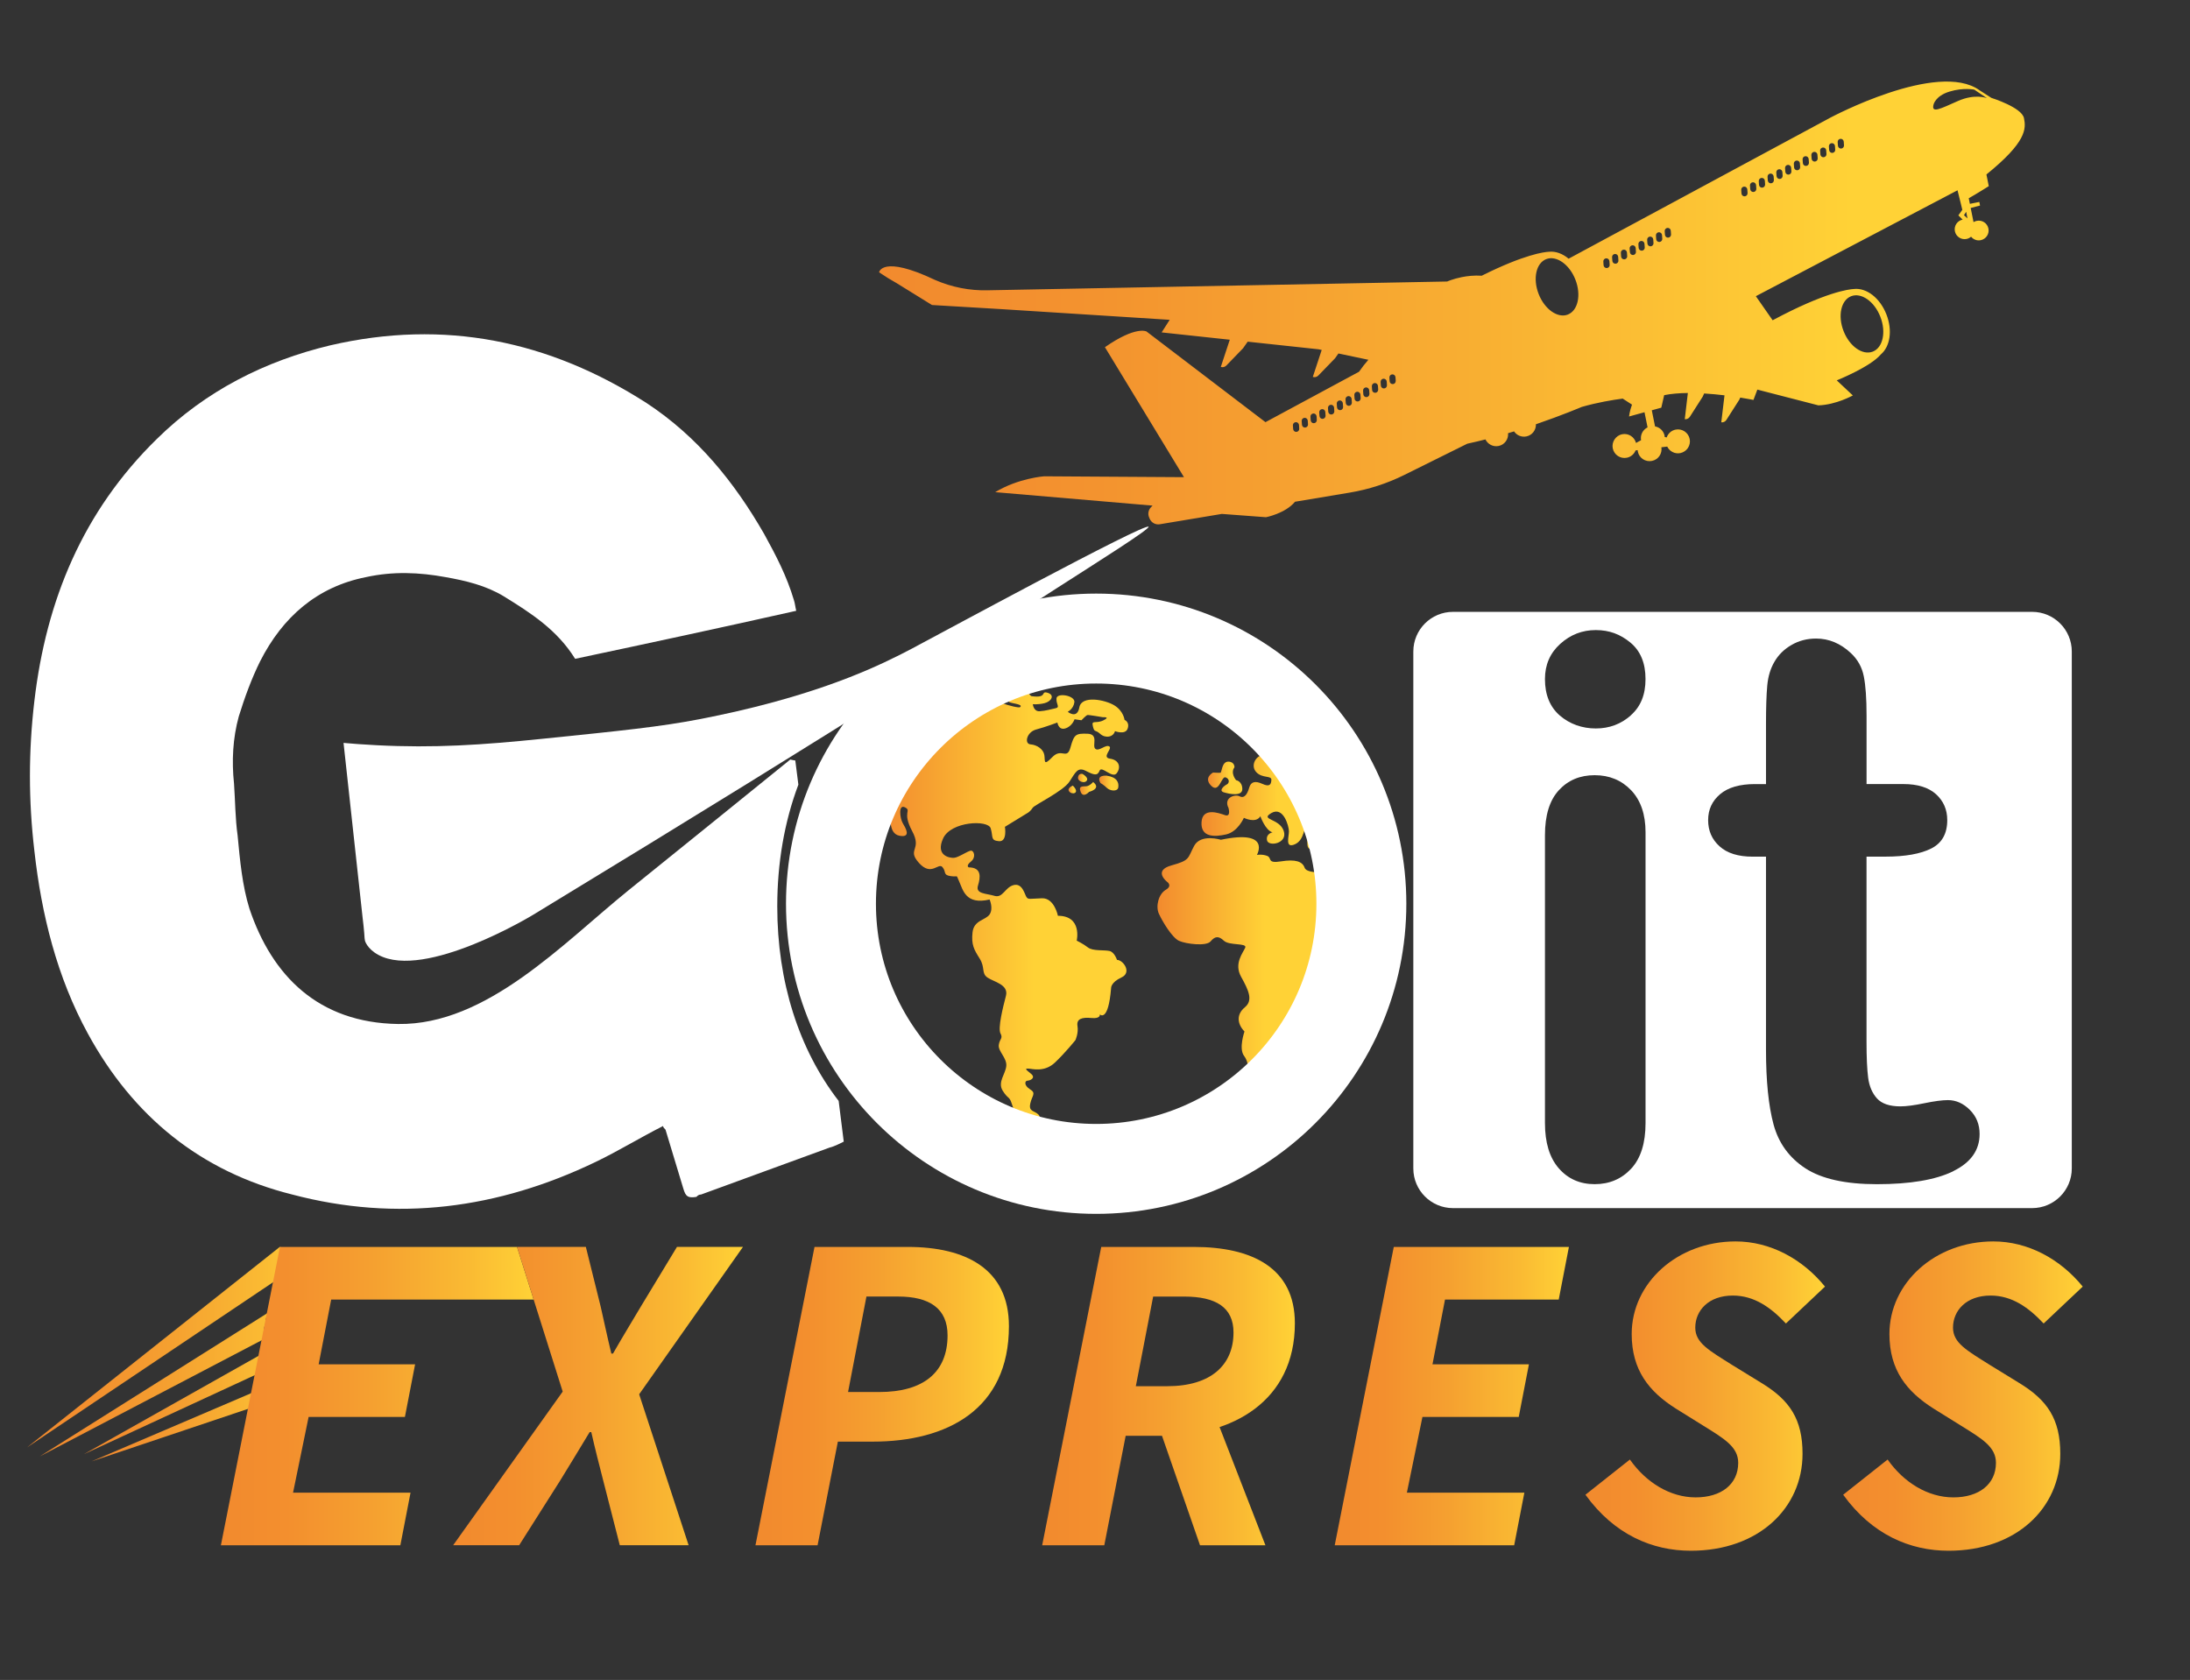
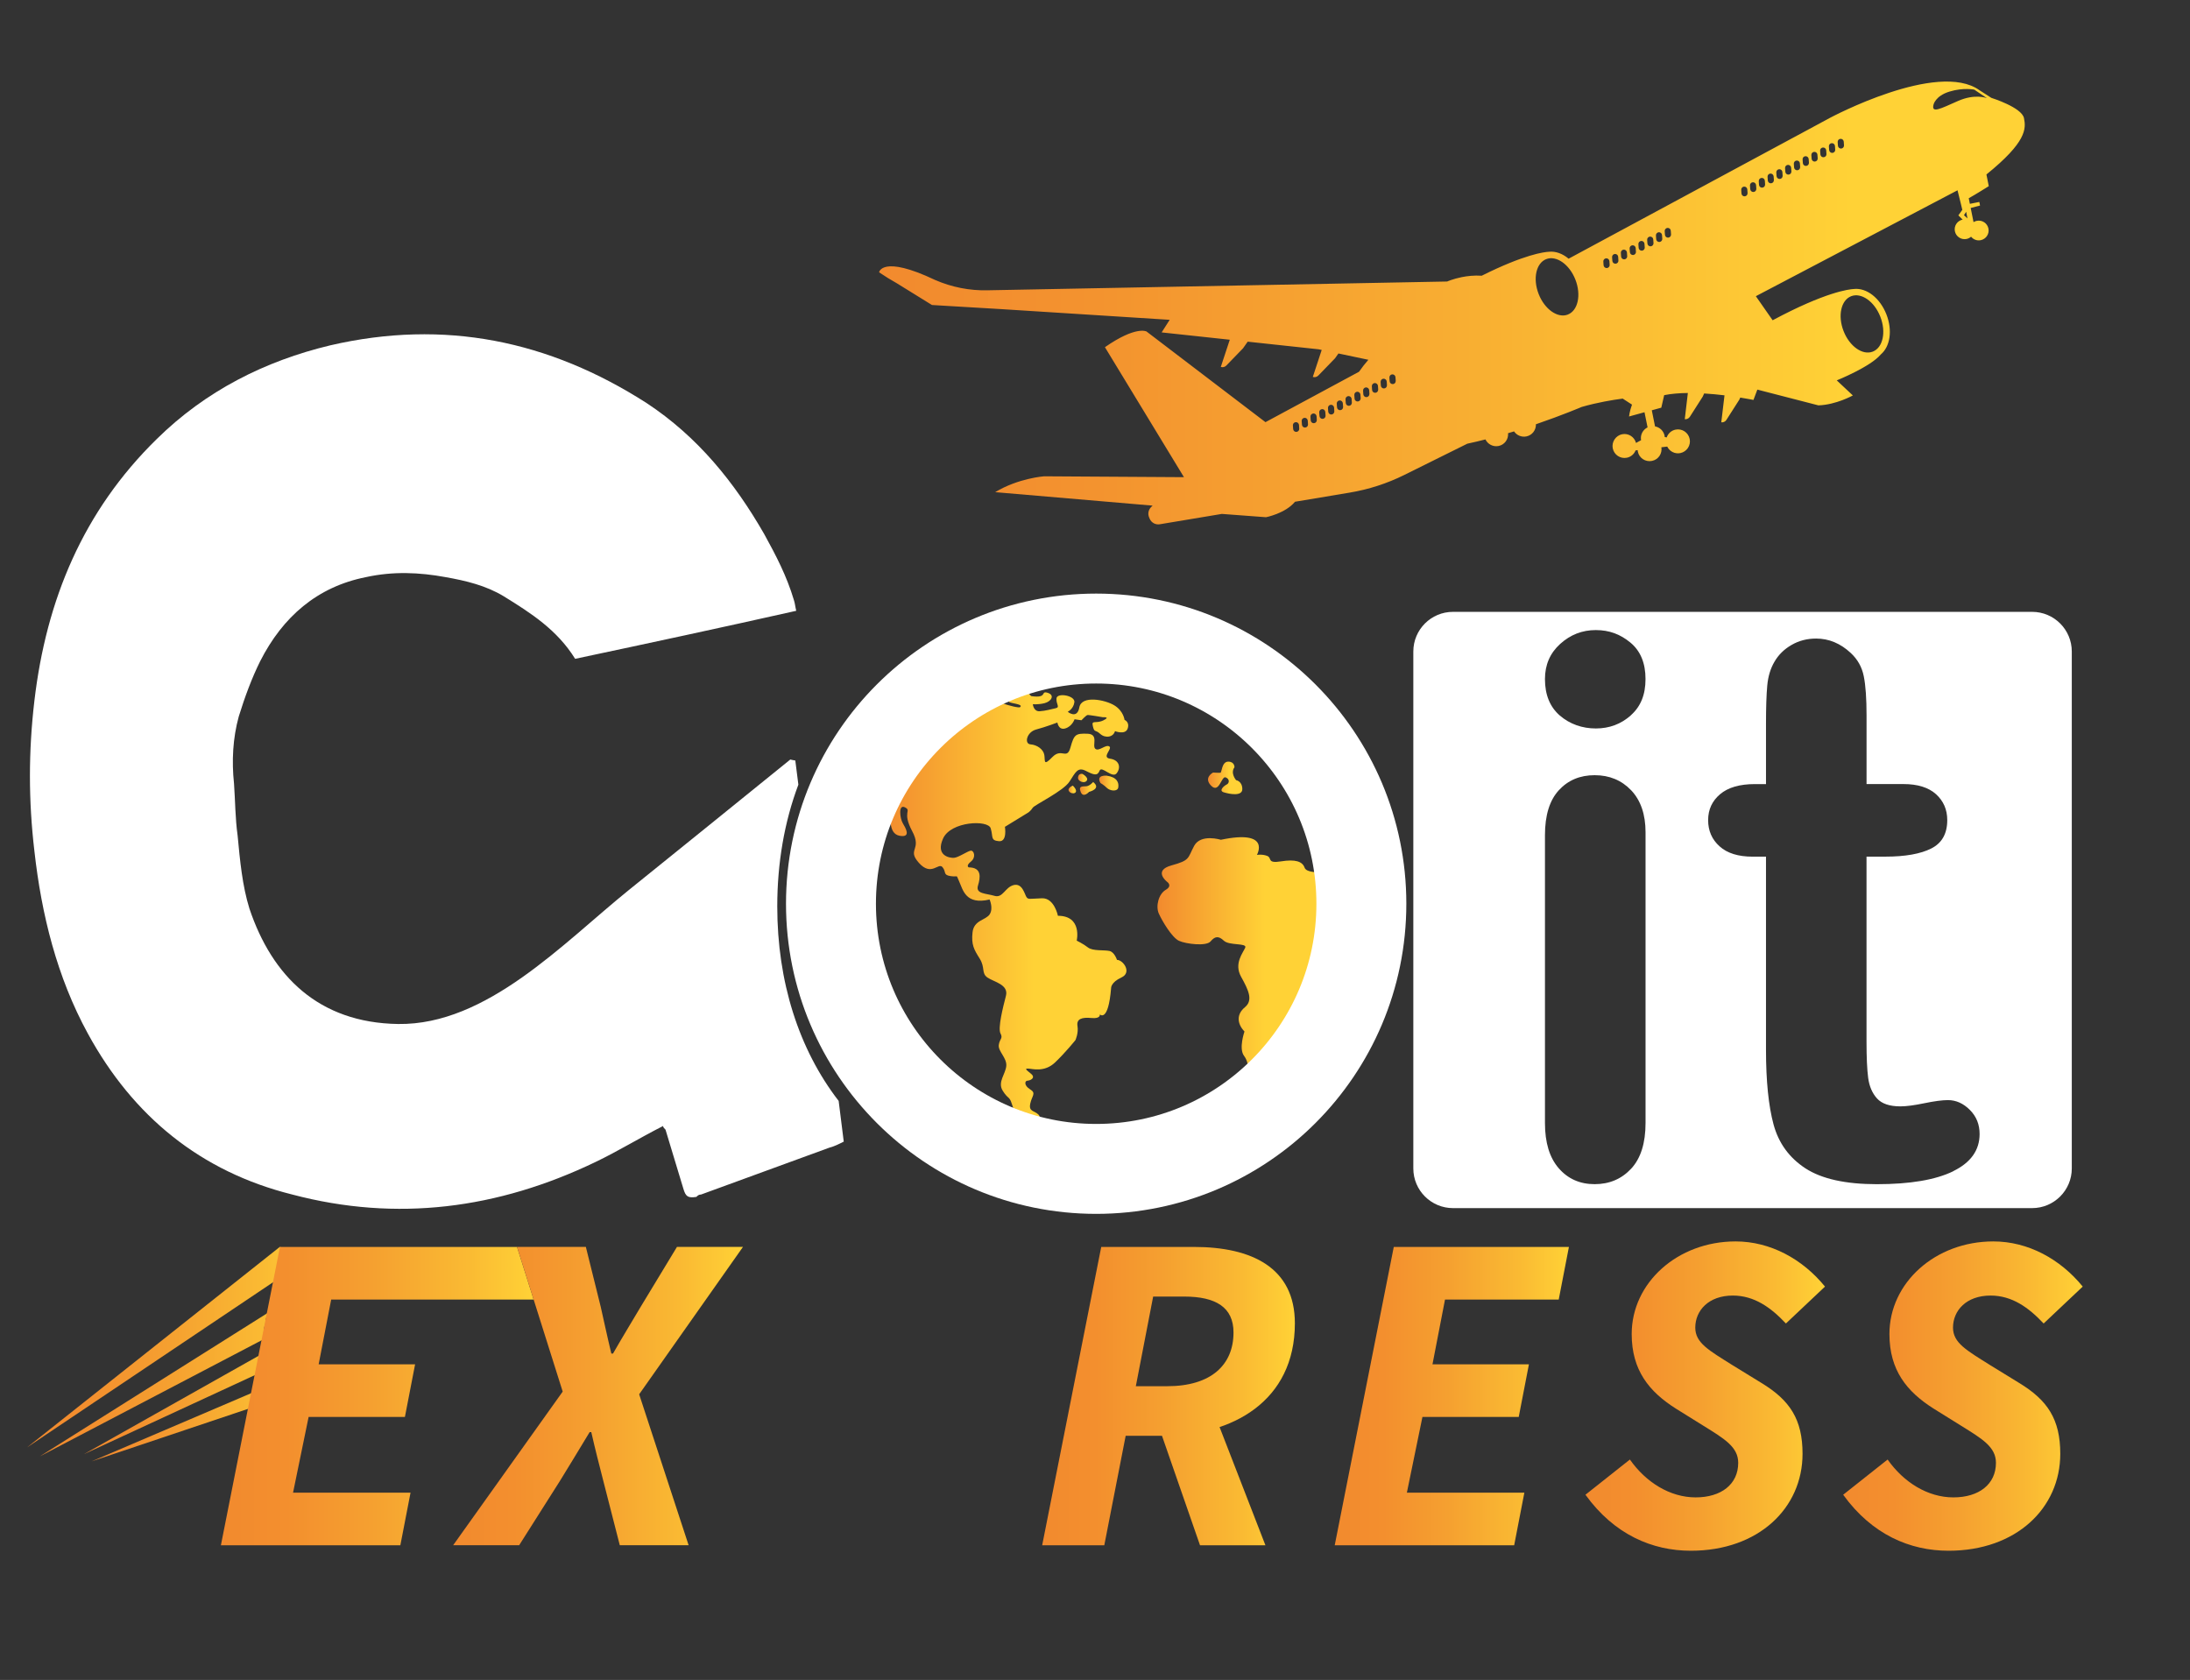
<svg xmlns="http://www.w3.org/2000/svg" xmlns:xlink="http://www.w3.org/1999/xlink" id="Layer_1" data-name="Layer 1" viewBox="480 160 730.5 560.42">
  <rect x="480" y="160" width="730.5" height="560.42" fill="#333333" stroke="none" />
  <defs>
    <style>

      .cls-1 {
        fill: url(#linear-gradient-2);
      }

      .cls-2 {
        fill: #fff;
      }

      .cls-3 {
        fill: url(#linear-gradient-17);
      }

      .cls-4 {
        fill: url(#linear-gradient-15);
      }

      .cls-5 {
        fill: url(#linear-gradient-18);
      }

      .cls-6 {
        fill: url(#linear-gradient-14);
      }

      .cls-7 {
        fill: url(#linear-gradient-20);
      }

      .cls-8 {
        fill: url(#linear-gradient-6);
      }

      .cls-9 {
        fill: none;
        stroke: #fff;
        stroke-miterlimit: 10;
        stroke-width: 30px;
      }

      .cls-10 {
        fill: url(#linear-gradient-11);
      }

      .cls-11 {
        fill: url(#linear-gradient-10);
      }

      .cls-12 {
        fill: url(#linear-gradient-16);
      }

      .cls-13 {
        fill: url(#linear-gradient-5);
      }

      .cls-14 {
        fill: url(#linear-gradient-7);
      }

      .cls-15 {
        fill: url(#linear-gradient-9);
      }

      .cls-16 {
        fill: url(#linear-gradient-3);
      }

      .cls-17 {
        fill: url(#linear-gradient);
      }



      .cls-19 {
        fill: url(#linear-gradient-19);
      }

      .cls-20 {
        fill: url(#linear-gradient-4);
      }

      .cls-21 {
        fill: url(#linear-gradient-8);
      }

      .cls-22 {
        fill: url(#linear-gradient-12);
      }

      .cls-23 {
        fill: url(#linear-gradient-13);
      }
    </style>
    <linearGradient id="linear-gradient" x1="773.77" y1="461.39" x2="856.34" y2="461.39" gradientUnits="userSpaceOnUse">
      <stop offset="0" stop-color="#f28a2e" />
      <stop offset=".62" stop-color="#ffd236" />
    </linearGradient>
    <linearGradient id="linear-gradient-2" x1="836.43" y1="423.37" x2="838.93" y2="423.37" xlink:href="#linear-gradient" />
    <linearGradient id="linear-gradient-3" x1="839.58" y1="419.53" x2="842.65" y2="419.53" xlink:href="#linear-gradient" />
    <linearGradient id="linear-gradient-4" x1="840.24" y1="423.01" x2="845.64" y2="423.01" xlink:href="#linear-gradient" />
    <linearGradient id="linear-gradient-5" x1="846.66" y1="421.22" x2="853.06" y2="421.22" xlink:href="#linear-gradient" />
    <linearGradient id="linear-gradient-6" x1="866.09" y1="480.59" x2="923.75" y2="480.59" xlink:href="#linear-gradient" />
    <linearGradient id="linear-gradient-7" x1="880.76" y1="427.03" x2="921.97" y2="427.03" xlink:href="#linear-gradient" />
    <linearGradient id="linear-gradient-8" x1="882.95" y1="419.51" x2="894.39" y2="419.51" xlink:href="#linear-gradient" />
    <linearGradient id="linear-gradient-9" x1="489.04" y1="609.4" x2="588.16" y2="609.4" gradientUnits="userSpaceOnUse">
      <stop offset="0" stop-color="#f28a2e" />
      <stop offset=".21" stop-color="#f38f2e" />
      <stop offset=".48" stop-color="#f5a030" />
      <stop offset=".79" stop-color="#faba33" />
      <stop offset="1" stop-color="#ffd236" />
    </linearGradient>
    <linearGradient id="linear-gradient-10" x1="489.04" y1="621.57" x2="588.16" y2="621.57" xlink:href="#linear-gradient-9" />
    <linearGradient id="linear-gradient-11" x1="508.04" y1="628.65" x2="580.19" y2="628.65" xlink:href="#linear-gradient-9" />
    <linearGradient id="linear-gradient-12" x1="508.04" y1="636.06" x2="580.19" y2="636.06" xlink:href="#linear-gradient-9" />
    <linearGradient id="linear-gradient-13" x1="553.71" y1="625.73" x2="658" y2="625.73" xlink:href="#linear-gradient-9" />
    <linearGradient id="linear-gradient-14" x1="631.15" y1="625.73" x2="727.82" y2="625.73" xlink:href="#linear-gradient-9" />
    <linearGradient id="linear-gradient-15" x1="731.99" y1="625.73" x2="816.54" y2="625.73" xlink:href="#linear-gradient-9" />
    <linearGradient id="linear-gradient-16" x1="827.63" y1="625.73" x2="911.91" y2="625.73" xlink:href="#linear-gradient-9" />
    <linearGradient id="linear-gradient-17" x1="925.23" y1="625.73" x2="1003.33" y2="625.73" xlink:href="#linear-gradient-9" />
    <linearGradient id="linear-gradient-18" x1="1008.84" y1="625.73" x2="1088.75" y2="625.73" xlink:href="#linear-gradient-9" />
    <linearGradient id="linear-gradient-19" x1="1094.81" y1="625.73" x2="1174.72" y2="625.73" xlink:href="#linear-gradient-9" />
    <linearGradient id="linear-gradient-20" x1="773.23" y1="261.07" x2="1155.33" y2="261.07" gradientUnits="userSpaceOnUse">
      <stop offset="0" stop-color="#f28a2e" />
      <stop offset=".19" stop-color="#f3932f" />
      <stop offset=".51" stop-color="#f8ae32" />
      <stop offset=".85" stop-color="#ffd236" />
    </linearGradient>
  </defs>
  <g>
    <g>
      <path class="cls-2" d="m761.44,540.84c-1.58.8-3.16,1.6-4.76,2-14.27,5.22-28.54,10.43-42.81,15.64-.79,0-1.19.4-1.58.8-2.77.4-3.56,0-4.37-2.82-1.98-6.39-3.95-13.2-5.93-19.61-.42-.4-.81-.8-.81-1.22-7.93,4.02-15.06,8.43-22.59,12.03-32.52,15.62-66.22,20.04-101.1,10.83-30.52-7.61-53.11-26.05-68.19-53.7-10.3-18.84-15.46-39.68-17.83-60.91-1.98-16.82-1.98-33.26,0-50.08,3.95-33.66,16.25-63.31,40.84-87.36,16.25-16.02,36.07-26.03,57.87-31.24,38.07-8.81,72.96-1.6,105.47,19.24,17.04,11.21,29.33,26.43,39.23,43.67,3.97,7.21,7.53,14.02,9.92,22.03.4,1.2.4,2,.79,3.62-24.99,5.61-49.16,10.81-73.75,16.02-5.95-9.61-14.67-15.22-23.78-20.84-5.95-3.62-12.69-5.22-19.43-6.41-8.72-1.6-17.46-2-26.57,0-16.25,3.22-27.75,13.23-35.28,28.05-2.79,5.61-5.16,12.03-7.14,18.44-1.98,7.21-2.39,14.82-1.58,22.43.4,5.61.4,11.63,1.19,17.22.79,8.43,1.58,16.84,3.95,24.45,7.53,22.43,23.01,38.08,49.58,38.48,29.61.42,54.97-26.92,76.98-44.7,17.97-14.49,35.91-28.99,53.85-43.53.56.14,1.12.26,1.67.33.33,2.68.67,5.36,1.02,8.06-4.67,12.4-7.04,26.17-7.04,40.64,0,25.02,7.16,47.64,20.48,64.86.58,4.53,1.14,9.07,1.7,13.6Z" />
-       <path class="cls-2" d="m863.14,335.72c-.93-1.57-71.53,36.74-79.09,40.72-1.72.91-3.43,1.77-3.43,1.77-.41.21-.83.42-1.3.65-10.42,5.21-30.62,14.23-66,21.06-13.02,2.52-26.04,3.85-52.09,6.51-20.71,2.12-36.45,3.16-55.66,2.17-4.56-.23-8.35-.53-10.98-.77,3.55,32.52,6.07,55.66,6.38,58.47.23,2.04.36,2.93.51,4.85.15,1.88.12,2.14.26,2.68,0,0,.68,2.67,4.47,4.72,15.65,8.48,51.53-13.32,51.53-13.32,111.93-68.02,152.92-94.99,174.64-108.94,13.49-8.66,31.22-19.79,30.75-20.59Z" />
+       <path class="cls-2" d="m863.14,335.72Z" />
    </g>
    <g>
      <path class="cls-17" d="m810.09,460.08s1.33,2.95.02,4.94c-1.31,1.99-5.25,1.86-5.71,6.01-.45,4.14.49,5.73,2.39,8.76,1.9,3.03.47,4.86,2.6,6.32,2.13,1.46,7.13,2.32,6.15,6.1-.99,3.78-2.74,10.79-1.82,12.52.92,1.73-.25,1.71-.56,3.84-.31,2.13,2.74,4.31,2.5,7.03-.25,2.72-2.98,5.38-1.2,8.25,1.78,2.87,2.23,1.77,3.03,4.35.8,2.58,1.37,3.68,2.79,4.03,1.41.35,3.71.67,4.55,1.95.84,1.28,2.93-1.03,1.52-2.4-1.41-1.36-3.24-.9-2.7-3.58.54-2.68,2.11-3.47-.04-4.8-2.15-1.32-1.78-2.87-.9-2.89.88-.02,2.91-.89,1.21-2.3-1.7-1.4-2.23-1.77-.92-1.73,1.31.04,5.37,1.35,8.94-2.06,3.57-3.41,6.79-7.45,6.79-7.45,0,0,1.07-2.32.68-4.69-.39-2.38,1.46-2.99,4.64-2.68,3.18.31,2.81-1.2,2.81-1.2,0,0,2.81,2.87,3.76-8.75,0,0-.16-1.91,3.45-3.57,3.61-1.66.56-5.87-1.49-5.87,0,0-.8-2.58-2.5-2.97-1.7-.39-5.58.08-7.16-1.16-1.58-1.24-3.77-2.28-3.77-2.28,0,0,1.93-8.29-6.27-8.3,0,0-1.18-5.97-5.31-5.84-4.12.14-4.61.5-5.21-.45-.59-.96-1.37-4.69-4.26-3.95-2.89.75-3.57,4.43-6.38,3.59-2.81-.84-6.36-.61-5.51-3.4.84-2.78,1.32-6.05-3.07-6.1,0,0-1.11-.45.72-1.93,1.83-1.48.99-3.78-.06-3.64-1.05.14-4.14,2.31-5.62,2.39-1.48.08-6.19-.74-3.6-6.46,2.59-5.73,14.97-6.29,15.87-3.4.9,2.89-.15,4.04,2.74,4.31,2.89.27,2.01-4.79,2.01-4.79l7.88-4.83s.82-.61,1.4-1.54c.57-.93,10.17-5.52,12.25-8.71,2.07-3.19,2.77-4.98,5.5-3.57,2.73,1.4,3.85,1.71,4.55-.08.7-1.79,4.28,2.79,5.74.82s.78-4.39-2.23-4.82c-3.01-.43.93-3.35-.28-4.1-1.21-.75-3.49,1.83-4.66.79-1.17-1.04,1.3-4.9-2.64-5.02-3.94-.13-4.43.24-5.64,4.57-1.21,4.33-2.93.02-6.03,3.21-3.1,3.19-2.38,1.26-2.69-.67-.31-1.93-2.44-3.4-4.61-3.56-2.17-.16-1.31-4.11,1.89-4.96,3.2-.85,7.08-2.33,7.08-2.33,0,0,.35,2.66,2.64,1.97,2.3-.69,3.08-3.05,3.08-3.05l2.3.33s1.56-1.66,2.01-1.75c.45-.08,5.17.74,5.17.74,0,0,2.67-.2.14,1.04-2.52,1.24-4.06-.29-3.51,1.97.55,2.26.74.98,2.42,2.52,1.68,1.55,4.37,1.2,4.96-.89,0,0,3.46,1.36,4.22-.85.76-2.21-1.04-2.91-1.04-2.91,0,0-.31-2.95-3.4-4.84-3.09-1.89-10.93-3.44-11.67.66-.74,4.1-3.88,1.48-3.88,1.48,0,0,1.89-.89,2.22-3.17.33-2.28-5.82-3.3-5.97-1.29-.15,2.01,1.33,2.95-.33,3.29-1.66.34-3.2.85-5.27.99-2.07.14-2.29-2.36-2.29-2.36,0,0,1.58.22,3.86-.32,2.28-.55,3.61-2.68,1.09-3.47s.16,1.91-5.43,1.11c0,0-.7-.24-1.31-2.07-.61-1.83-5.76-2.71-7.61-1.08-1.85,1.62-.86,2.93.67,3.43,1.54.51-.66,1.5,1.76,1.99,2.42.49,3.4.78,2.73,1.4-.68.63-12.77-2.84-12.52-5.56,0,0-24.29,10.91-33.98,33.34,0,0,.24,1.34,1.8,1.71,1.56.37,2.56.51,1.99,3.48-.58,2.97-1.48,9.22,2.51,9.94,4,.71,1.99-2.62,1.05-4.21-.94-1.59-1.55-6.46.76-5.26,2.32,1.2-1.09,1.44,2.37,7.89,3.46,6.44-1.89,5.97,2.27,10.63,4.16,4.66,6.48-.24,7.85,1.41,1.37,1.65.06,2.62,2.79,3.01,2.73.39,1.58-.79,2.81,1.85,1.23,2.64,2.08,7.85,10.12,5.94Z" />
      <path class="cls-1" d="m837.86,422.08s-2.17.85-1.17,2.01c1,1.16,3.73.53,1.17-2.01Z" />
      <path class="cls-16" d="m841.07,418.18s-1.27-.33-1.48,1.1c-.21,1.42,2.17,2.2,2.91,1.14.74-1.06-1.43-2.24-1.43-2.24Z" />
      <path class="cls-20" d="m844.63,420.87s-1.07,1.3-2.26,1.42c-1.19.12-2.75-.25-1.89,1.91.86,2.15,2.79-.04,2.79-.04,0,0,4.25-.99,1.36-3.29Z" />
      <path class="cls-13" d="m849.19,418.76s-3.75-.39-2.11,2.46c0,0,1.09.59,2.11,1.61,1.02,1.02,3.61,1.38,3.83-.18.23-1.56-.39-3.39-3.83-3.88Z" />
      <path class="cls-8" d="m887.24,440.15s-6.72-2.12-8.94,2.06c-2.22,4.18-1.28,4.75-7.53,6.48-6.26,1.72-1.52,5.44-1.52,5.44,0,0,2.01,1.3-.39,2.7-2.4,1.4-3.43,5.46-2.32,7.94,1.11,2.48,4.4,8.03,6.74,9.09,2.34,1.06,9.1,1.88,10.52.19,1.42-1.69,2.63-1.95,4.43-.24,1.8,1.71,7.81.68,7.13,2.32-.68,1.65-3.84,5.26-1.4,9.67,2.44,4.41,4.14,7.85,1.3,10.2-2.83,2.35-2.69,5.42-.15,8.11,0,0-1.99,5.67-.15,8.11,1.84,2.44,1.51,5.73.83,7.38-.68,1.65.04.73.04.73,0,0-.51,2.54.86,1.14,1.37-1.4,31.56-27.73,26.49-70.55,0,0-7.28.7-8-1.43-.72-2.13-3.09-2.91-7.89-2.14-4.8.77-2.91-1.14-4.57-1.81-1.66-.67-3.46-.35-3.46-.35,0,0,4.91-8.59-12.01-5.05Z" />
-       <path class="cls-14" d="m889.8,429.62s.88,3.03-1.21,2.3c-2.09-.73-7.52-2.67-7.81,2.37-.29,5.04,4.26,4.96,8.2,4.07,3.94-.89,5.93-5.54,5.93-5.54,0,0,3.96,2.01,5.5-.52,0,0,1.66,4.74,4.06,5.37,0,0-2.26.4-1.85,2.64.41,2.24,7.01,1.14,5.58-3.12-1.43-4.27-8.12-3.62-4.12-5.96,4-2.33,5.82,4.31,5.86,6.06.04,1.75-1.44,5.89,2.01,4.35,3.45-1.54,2.71-6.58,3.8-3.96,1.08,2.62-.95,5.53,2.23,5.83,3.18.31,4.02.57,4.02.57,0,0-5.46-20.95-17.17-34.09,0,0-.08,1.58-3.04,1.74-2.95.16-4.78,3.67-2.75,5.85,2.03,2.18,5.13,1.02,5.04,2.61-.08,1.58-.64,2.38-2.97,1.32-2.34-1.06-3.83-.84-4.43,1.26-.6,2.09-1.56,3.7-3.2,2.88s-5.5.52-3.65,3.98Z" />
      <path class="cls-21" d="m884.64,417.71s-3.32,1.7-.64,4.41c2.68,2.7,3.41-3.29,4.8-2.8,1.39.49,1.33,1.93.39,2.38-.94.45-2.79,2.07-.97,2.62,1.82.55,6.23,1.47,6.17-1.15-.06-2.62-2.07-2.91-2.07-2.91,0,0-2.01-2.32-.55-4.29,0,0,.12-1.87-2.07-1.89-2.19-.02-2.14,3.62-2.59,3.7-.45.08-2.48-.06-2.48-.06Z" />
    </g>
    <circle class="cls-9" cx="845.64" cy="461.48" r="88.46" />
    <path class="cls-2" d="m1157.84,364.11h-193.18c-7.3,0-13.23,5.92-13.23,13.23v172.45c0,7.3,5.93,13.23,13.23,13.23h193.18c7.3,0,13.23-5.93,13.23-13.23v-172.45c0-7.31-5.93-13.23-13.23-13.23Zm-128.95,170.52c0,6.71-1.6,11.79-4.79,15.23-3.21,3.44-7.26,5.17-12.18,5.17s-8.91-1.77-11.97-5.29c-3.08-3.53-4.61-8.56-4.61-15.12v-95.99c0-6.63,1.53-11.63,4.61-14.99,3.07-3.36,7.06-5.04,11.97-5.04s8.97,1.68,12.18,5.04c3.18,3.36,4.79,8.03,4.79,14v96.97Zm-4.91-135.98c-3.29,2.91-7.17,4.36-11.68,4.36s-8.66-1.44-11.99-4.3c-3.31-2.87-4.97-6.93-4.97-12.18,0-4.75,1.69-8.66,5.09-11.73,3.4-3.08,7.35-4.61,11.86-4.61s8.19,1.39,11.55,4.17c3.36,2.78,5.04,6.85,5.04,12.16s-1.64,9.2-4.91,12.11Zm107.53,152.08c-5.9,2.87-14.38,4.31-25.45,4.31-10.48,0-18.43-1.77-23.84-5.29-5.4-3.53-8.94-8.41-10.63-14.63-1.68-6.22-2.52-14.54-2.52-24.95v-64.39h-4.43c-4.84,0-8.52-1.15-11.06-3.45-2.54-2.28-3.81-5.2-3.81-8.73s1.33-6.4,3.99-8.66c2.67-2.25,6.53-3.37,11.61-3.37h3.7v-20.16c0-5.4.14-9.64.42-12.72.28-3.07,1.09-5.71,2.4-7.93,1.31-2.28,3.2-4.16,5.65-5.58,2.46-1.44,5.21-2.16,8.24-2.16,4.26,0,8.11,1.6,11.55,4.8,2.3,2.13,3.75,4.72,4.36,7.8.62,3.07.92,7.43.92,13.09v22.85h12.29c4.75,0,8.38,1.13,10.87,3.37,2.5,2.26,3.76,5.15,3.76,8.66,0,4.52-1.78,7.67-5.35,9.47-3.57,1.8-8.66,2.71-15.3,2.71h-6.28v61.68c0,5.25.18,9.28.55,12.11.37,2.82,1.36,5.12,2.95,6.88,1.6,1.76,4.2,2.64,7.8,2.64,1.98,0,4.63-.35,7.99-1.05,3.35-.69,5.98-1.04,7.87-1.04,2.69,0,5.13,1.09,7.3,3.26,2.18,2.17,3.26,4.85,3.26,8.05,0,5.4-2.95,9.55-8.84,12.41Z" />
    <g>
      <path class="cls-15" d="m573.6,585.57v-8.99c0-.18.01-.36.03-.53l-.31-.08-84.28,66.86,83.09-55.78,1.48-1.48Z" />
      <path class="cls-11" d="m567.91,605.2c0-.07.03-.13.04-.19,0-.22-.02-.43-.01-.65.04-.91.2-1.77.52-2.61.09-.2.16-.37.22-.52,0-.05,0-.09-.01-.15-.19-1.5.58-2.8,1.7-3.7v-.07l-77.09,48.53,74.44-38.97c.04-.52.11-1.07.19-1.66Z" />
      <path class="cls-10" d="m566.38,612.27s.01-.03.01-.05l-58.35,32.86,57.25-26.48c.36-2.11.71-4.22,1.08-6.33Z" />
      <path class="cls-22" d="m564.08,624.86c.02-.09.06-.17.09-.26l-53.63,22.91,52.63-17.67c.25-1.13.47-2.27.69-3.41.04-.52.11-1.05.23-1.57Z" />
      <g>
        <path class="cls-23" d="m573.41,575.97h79.05l5.54,17.56h-67.53l-4.18,21.6h32.17l-3.4,17.56h-32.12l-5.19,25.25h39.19l-3.4,17.56h-59.86l19.7-99.53Z" />
        <path class="cls-6" d="m667.69,624.22l-15.23-48.26h22.96l4.96,19.99c1.04,4.58,2.1,9.63,3.54,15.6h.55c3.38-5.91,6.63-11.18,9.33-15.76l12.01-19.83h22.02l-34.63,49.17,16.5,50.36h-22.96l-5.56-21.71c-1.31-5.14-2.63-10.2-3.95-16.03h-.55c-3.48,5.82-6.72,11.05-9.85,16.19l-13.66,21.55h-22.02l36.55-51.27Z" />
-         <path class="cls-4" d="m751.69,575.97h31.11c19.25,0,33.74,7.28,33.74,26.43,0,27.78-20.62,38.52-45.44,38.52h-11.62l-6.77,34.58h-20.72l19.7-99.53Zm21.62,48.4c14.63,0,22.76-6.5,22.76-18.9,0-8.96-6.01-12.95-16.49-12.95h-10.57l-6.13,31.85h10.43Z" />
        <path class="cls-12" d="m847.33,575.97h30.9c19.32,0,33.69,6.92,33.69,25.46,0,26.09-21,37.55-43.95,37.55h-12.49l-7.13,36.52h-20.72l19.7-99.53Zm22.01,46.46c14.64,0,22.11-7.11,22.11-17.92,0-8.35-5.83-11.98-16.44-11.98h-10.36l-5.78,29.9h10.47Zm-3.42,11.72l14.94-13.41,21.24,54.76h-21.82l-14.36-41.35Z" />
        <path class="cls-3" d="m944.93,575.97h58.4l-3.4,17.56h-37.93l-4.18,21.6h32.17l-3.4,17.56h-32.12l-5.19,25.25h39.19l-3.4,17.56h-59.86l19.7-99.53Z" />
        <path class="cls-5" d="m1008.84,658.64l14.83-11.75c5.35,7.63,13.42,12.63,21.93,12.63s14.2-4.36,14.2-11.53c0-5.26-4.52-7.97-11.5-12.3l-9.31-5.8c-8.91-5.64-14.72-12.79-14.72-24.87,0-17.09,15.29-30.89,34.65-30.89,11.59,0,22.33,5.86,29.83,15.07l-13.04,12.31c-5.01-5.34-10.56-9.32-17.7-9.32-8.12,0-12.53,5.03-12.53,10.7,0,5.12,4.6,7.6,12.3,12.45l9.76,6c9.49,5.75,13.72,12.14,13.72,23.64,0,18.09-14.65,32.34-37.26,32.34-12.83,0-25.53-5.35-35.16-18.69Z" />
        <path class="cls-19" d="m1094.81,658.64l14.83-11.75c5.35,7.63,13.42,12.63,21.93,12.63s14.2-4.36,14.2-11.53c0-5.26-4.52-7.97-11.5-12.3l-9.31-5.8c-8.91-5.64-14.72-12.79-14.72-24.87,0-17.09,15.29-30.89,34.65-30.89,11.59,0,22.33,5.86,29.83,15.07l-13.04,12.31c-5.01-5.34-10.56-9.32-17.7-9.32-8.12,0-12.53,5.03-12.53,10.7,0,5.12,4.6,7.6,12.3,12.45l9.76,6c9.49,5.75,13.72,12.14,13.72,23.64,0,18.09-14.65,32.34-37.26,32.34-12.83,0-25.53-5.35-35.16-18.69Z" />
      </g>
    </g>
  </g>
  <path class="cls-7" d="m1144.21,192.63l-3.93-2.53c-13.94-10.01-49.82,9.19-49.82,9.19l-87.23,47.01c-2.01-1.69-4.34-2.56-6.59-2.31-1.51.07-8.07.83-22.4,7.99-2.49-.17-4.81.1-6.7.48-2.91.59-4.82,1.45-4.82,1.45l-153.21,2.93c-3.03.08-6.05-.18-9-.76-2.95-.58-5.84-1.48-8.61-2.69-17.75-8.44-18.67-2.55-18.67-2.55,2.01,1.37,3.98,2.57,5.87,3.63l11.77,7.28,23.24,1.38,56.05,3.56-2.68,4.2,22.73,2.44-3,9.08c.66.21,1.37.03,1.84-.46l5.58-5.76,1.55-2.21,23.63,2.54,1.06.22-2.97,9c.65.21,1.37.03,1.84-.46l5.58-5.76,1.13-1.6,9.98,2.1c-1.15,1.32-2.19,2.65-3.11,3.99l-31.21,16.82-39.68-30.25s-3.52-1.97-13.87,5.24l26.36,43.36-46.66-.29s-8.56.61-16.31,5.29l52.51,4.49c-.19.19-.37.37-.53.53-.88.9-1.13,2.23-.64,3.38l.18.43c.56,1.35,1.96,2.12,3.39,1.88l20.7-3.45,14.73,1.1s6.44-1.25,9.67-5.16l18.2-3.04c6.36-1.06,12.53-3.05,18.3-5.92l20.98-10.41c2.01-.43,4.04-.91,6.04-1.42.78,1.6,2.55,2.55,4.38,2.19,2.02-.41,3.35-2.27,3.17-4.27.67-.2,1.34-.39,2-.6.87,1.29,2.47,2.01,4.1,1.68,1.95-.39,3.26-2.14,3.19-4.06,8.95-3.07,15.28-5.78,15.28-5.78,5.3-1.52,10.31-2.34,13.67-2.78.98.65,2.11,1.38,3.1,2.01-.8,2.19-.99,3.96-.99,3.96l5.16-1.42,1.02,5.05c-1.56.77-2.49,2.49-2.17,4.28l-1.68.91c-.54-2.02-2.55-3.32-4.64-2.9s-3.56,2.54-3.12,4.71,2.54,3.56,4.7,3.13c1.38-.28,2.44-1.24,2.92-2.45l.7-.08c.01.16,0,.31.04.47.43,2.16,2.55,3.56,4.71,3.12s3.48-2.44,3.15-4.55l1.95-.23c.77,1.6,2.55,2.54,4.36,2.17,2.17-.44,3.57-2.55,3.13-4.71s-2.54-3.56-4.71-3.12c-1.43.29-2.51,1.31-2.96,2.6l-.66-.13c-.01-.14-.01-.27-.04-.41-.33-1.65-1.63-2.85-3.19-3.14l-1.08-5.37,3.17-.87.96-4.18c2.39-.48,5.11-.69,7.9-.72l-1.03,8.75c.67.07,1.34-.25,1.7-.82l4.31-6.75.45-1.02c2.37.14,4.69.36,6.79.62l-1.07,9.01c.68.08,1.35-.24,1.71-.82l4.31-6.75.31-.69c2.68.43,4.4.79,4.4.79l1.3-3.45,20.37,5.26c5.93-.2,11.48-3.31,11.48-3.31l-5.36-5.03s11.19-4.48,14.69-8.65h0c3.09-2.61,3.97-7.98,1.88-13.34-2.15-5.5-6.63-8.96-10.86-8.49-1.67.09-9.48.99-27.1,10.43l-5.6-8.03,67.27-35.33c.71,2.76,1.6,6.52,1.6,6.52l-1.32,1.85,1.43,1.41c-1.79.36-2.95,2.1-2.59,3.88s2.1,2.94,3.89,2.58c.58-.12,1.1-.39,1.51-.76.75.93,1.97,1.42,3.2,1.17,1.79-.36,2.95-2.1,2.59-3.88-.36-1.79-2.1-2.94-3.89-2.58-.39.08-.75.23-1.08.43l-.95-4.72,3.12-.81-.24-1.2-3.15.63-.38-1.87c2.17-1.18,6.68-4.03,6.68-4.03l-.78-3.9c13.38-10.82,13.25-15.24,12.53-18.78-.73-3.61-10.86-6.76-10.86-6.76Zm-230.83,110.36c.04.56-.38,1.05-.95,1.09-.55.03-1.04-.39-1.08-.95l-.09-1.22c-.03-.56.39-1.05.95-1.08.56-.04,1.05.39,1.09.95l.07,1.21Zm2.93-1.45c.03.56-.38,1.05-.95,1.09-.56.03-1.05-.39-1.08-.95l-.09-1.22c-.04-.56.39-1.04.95-1.08.56-.04,1.04.39,1.08.95l.08,1.21Zm2.92-1.45c.04.56-.38,1.05-.95,1.09-.55.03-1.04-.39-1.08-.95l-.08-1.22c-.03-.56.39-1.04.95-1.08.56-.04,1.05.39,1.09.95l.08,1.21Zm2.93-1.44c.03.55-.39,1.04-.95,1.08-.56.03-1.05-.39-1.08-.95l-.09-1.22c-.04-.55.39-1.04.95-1.08.56-.04,1.04.39,1.08.95l.09,1.22Zm2.92-1.45c.04.55-.39,1.04-.95,1.08-.55.03-1.04-.39-1.08-.95l-.09-1.22c-.03-.55.39-1.04.95-1.08.56-.04,1.05.39,1.09.95l.08,1.22Zm2.93-1.45c.03.55-.39,1.04-.95,1.08-.56.04-1.05-.39-1.08-.95l-.09-1.22c-.04-.55.39-1.04.95-1.08.56-.03,1.04.39,1.08.95l.09,1.22Zm2.92-1.45c.04.55-.39,1.04-.95,1.08-.55.04-1.04-.39-1.08-.95l-.09-1.22c-.03-.55.39-1.04.95-1.08.56-.03,1.05.39,1.09.95l.08,1.22Zm2.93-1.45c.03.56-.39,1.04-.95,1.08-.56.04-1.05-.39-1.08-.95l-.08-1.21c-.04-.56.38-1.05.95-1.09.56-.03,1.04.39,1.08.95l.09,1.22Zm2.92-1.45c.04.56-.39,1.04-.95,1.08-.55.04-1.04-.39-1.08-.95l-.08-1.21c-.03-.56.38-1.05.95-1.09.56-.03,1.05.39,1.09.95l.08,1.22Zm2.93-1.45c.03.56-.39,1.05-.95,1.08-.56.04-1.05-.39-1.08-.95l-.08-1.21c-.04-.56.38-1.05.95-1.09.56-.03,1.05.39,1.08.95l.09,1.22Zm2.92-1.45c.04.56-.39,1.05-.95,1.08-.55.04-1.04-.39-1.08-.95l-.08-1.21c-.03-.56.39-1.05.95-1.09.56-.03,1.05.39,1.09.95l.08,1.22Zm2.93-1.45c.03.56-.38,1.05-.95,1.08-.56.04-1.05-.39-1.08-.95l-.08-1.21c-.04-.56.38-1.05.95-1.09.56-.03,1.05.39,1.08.95l.09,1.22Zm57.42-22.12c-3.39,1.32-7.75-1.75-9.74-6.85-2-5.1-.87-10.32,2.52-11.64,3.39-1.32,7.75,1.75,9.74,6.85,1.99,5.1.86,10.32-2.53,11.64Zm13.95-16.6c.03.56-.38,1.05-.95,1.09-.56.03-1.05-.39-1.09-.95l-.08-1.22c-.04-.56.39-1.05.95-1.08.55-.04,1.04.39,1.08.95l.08,1.21Zm2.92-1.45c.04.56-.38,1.05-.95,1.09-.56.03-1.04-.39-1.08-.95l-.09-1.22c-.03-.56.38-1.05.95-1.08.56-.04,1.05.39,1.08.95l.08,1.21Zm2.93-1.45c.03.56-.39,1.05-.95,1.09-.56.03-1.05-.39-1.09-.95l-.08-1.22c-.04-.56.38-1.05.95-1.08.55-.04,1.04.39,1.08.95l.08,1.21Zm2.92-1.45c.04.56-.39,1.05-.95,1.09-.56.03-1.04-.39-1.08-.95l-.09-1.22c-.03-.56.39-1.04.95-1.08.56-.04,1.05.39,1.08.95l.08,1.21Zm2.93-1.45c.03.56-.38,1.05-.95,1.09-.56.03-1.05-.39-1.09-.95l-.08-1.22c-.04-.56.39-1.04.95-1.08.55-.04,1.04.39,1.08.95l.08,1.21Zm2.92-1.44c.04.55-.39,1.04-.95,1.08-.56.03-1.04-.39-1.08-.95l-.09-1.22c-.03-.55.39-1.04.95-1.08.56-.04,1.05.38,1.08.95l.09,1.22Zm2.93-1.45c.03.55-.39,1.04-.95,1.08-.56.03-1.05-.39-1.09-.95l-.08-1.22c-.04-.55.39-1.04.95-1.08.55-.04,1.04.39,1.08.95l.08,1.22Zm2.92-1.45c.04.55-.39,1.04-.95,1.08-.56.04-1.04-.39-1.08-.95l-.09-1.22c-.03-.55.39-1.04.95-1.08.56-.03,1.05.38,1.08.95l.09,1.22Zm60.07,20.62c3.39-1.32,7.76,1.74,9.74,6.84,2,5.11.87,10.32-2.52,11.64-3.39,1.32-7.75-1.74-9.74-6.85-2-5.1-.86-10.31,2.52-11.63Zm-34.55-34.4c.04.56-.39,1.05-.95,1.08-.56.04-1.04-.39-1.08-.95l-.08-1.21c-.03-.56.38-1.05.95-1.09.56-.03,1.05.39,1.08.95l.09,1.22Zm2.93-1.45c.03.56-.39,1.05-.95,1.08-.56.04-1.05-.39-1.09-.95l-.08-1.21c-.04-.56.39-1.05.95-1.09.55-.03,1.04.39,1.08.95l.09,1.22Zm2.92-1.45c.04.56-.39,1.05-.95,1.08-.52.04-.96-.32-1.06-.82,0-.04-.02-.09-.02-.13l-.08-1.21c-.03-.56.39-1.05.95-1.09.56-.03,1.05.39,1.08.95l.09,1.22Zm2.93-1.45c.03.56-.38,1.05-.95,1.08-.56.04-1.05-.39-1.08-.95l-.08-1.21c-.04-.56.39-1.05.95-1.09.55-.03,1.04.39,1.08.95l.09,1.22Zm2.92-1.45c.04.56-.39,1.05-.95,1.08-.55.04-1.04-.39-1.08-.95l-.08-1.21c-.03-.56.39-1.05.95-1.09.56-.03,1.05.39,1.08.95l.09,1.22Zm2.93-1.45c.03.56-.38,1.05-.95,1.08-.56.04-1.05-.38-1.08-.94l-.09-1.22c-.04-.56.39-1.05.95-1.09.55-.03,1.04.39,1.08.95l.09,1.22Zm2.92-1.45c.04.56-.39,1.05-.95,1.08-.55.04-1.04-.39-1.08-.94l-.09-1.22c-.03-.56.39-1.05.95-1.08.56-.04,1.05.39,1.08.94l.09,1.22Zm2.93-1.45c.03.56-.38,1.05-.95,1.08-.56.04-1.05-.38-1.08-.94l-.09-1.22c-.04-.56.38-1.05.95-1.08.55-.04,1.04.39,1.08.94l.09,1.22Zm2.92-1.45c.04.56-.39,1.05-.95,1.08-.55.04-1.04-.39-1.08-.94l-.09-1.22c-.03-.56.39-1.05.95-1.08.56-.04,1.05.39,1.08.94l.09,1.22Zm2.93-1.45c.03.56-.38,1.05-.95,1.08-.52.04-.96-.3-1.06-.8,0-.04-.02-.09-.02-.14l-.09-1.22c-.04-.56.38-1.05.95-1.08.55-.04,1.04.39,1.08.94l.08,1.22Zm2.92-1.45c.04.56-.39,1.05-.95,1.09-.55.03-1.04-.39-1.08-.95l-.09-1.22c-.03-.56.38-1.05.95-1.08.56-.04,1.05.39,1.08.95l.08,1.21Zm2.93-1.45c.03.56-.39,1.05-.95,1.09-.56.03-1.05-.39-1.08-.95l-.09-1.22c-.04-.56.38-1.05.95-1.08.55-.04,1.04.39,1.08.95l.08,1.21Zm41.19,24.4l-1.18-1.08.73-1.14.45,2.22Zm-3.25-39.15c-5.85,2.58-8.82,4.17-8.1,1.22,0,0,.58-2.93,5.32-4.38,4.75-1.45,8.31-.65,8.31-.65l4.2,2.84s-3.87-1.62-9.72.96Z" />
</svg>